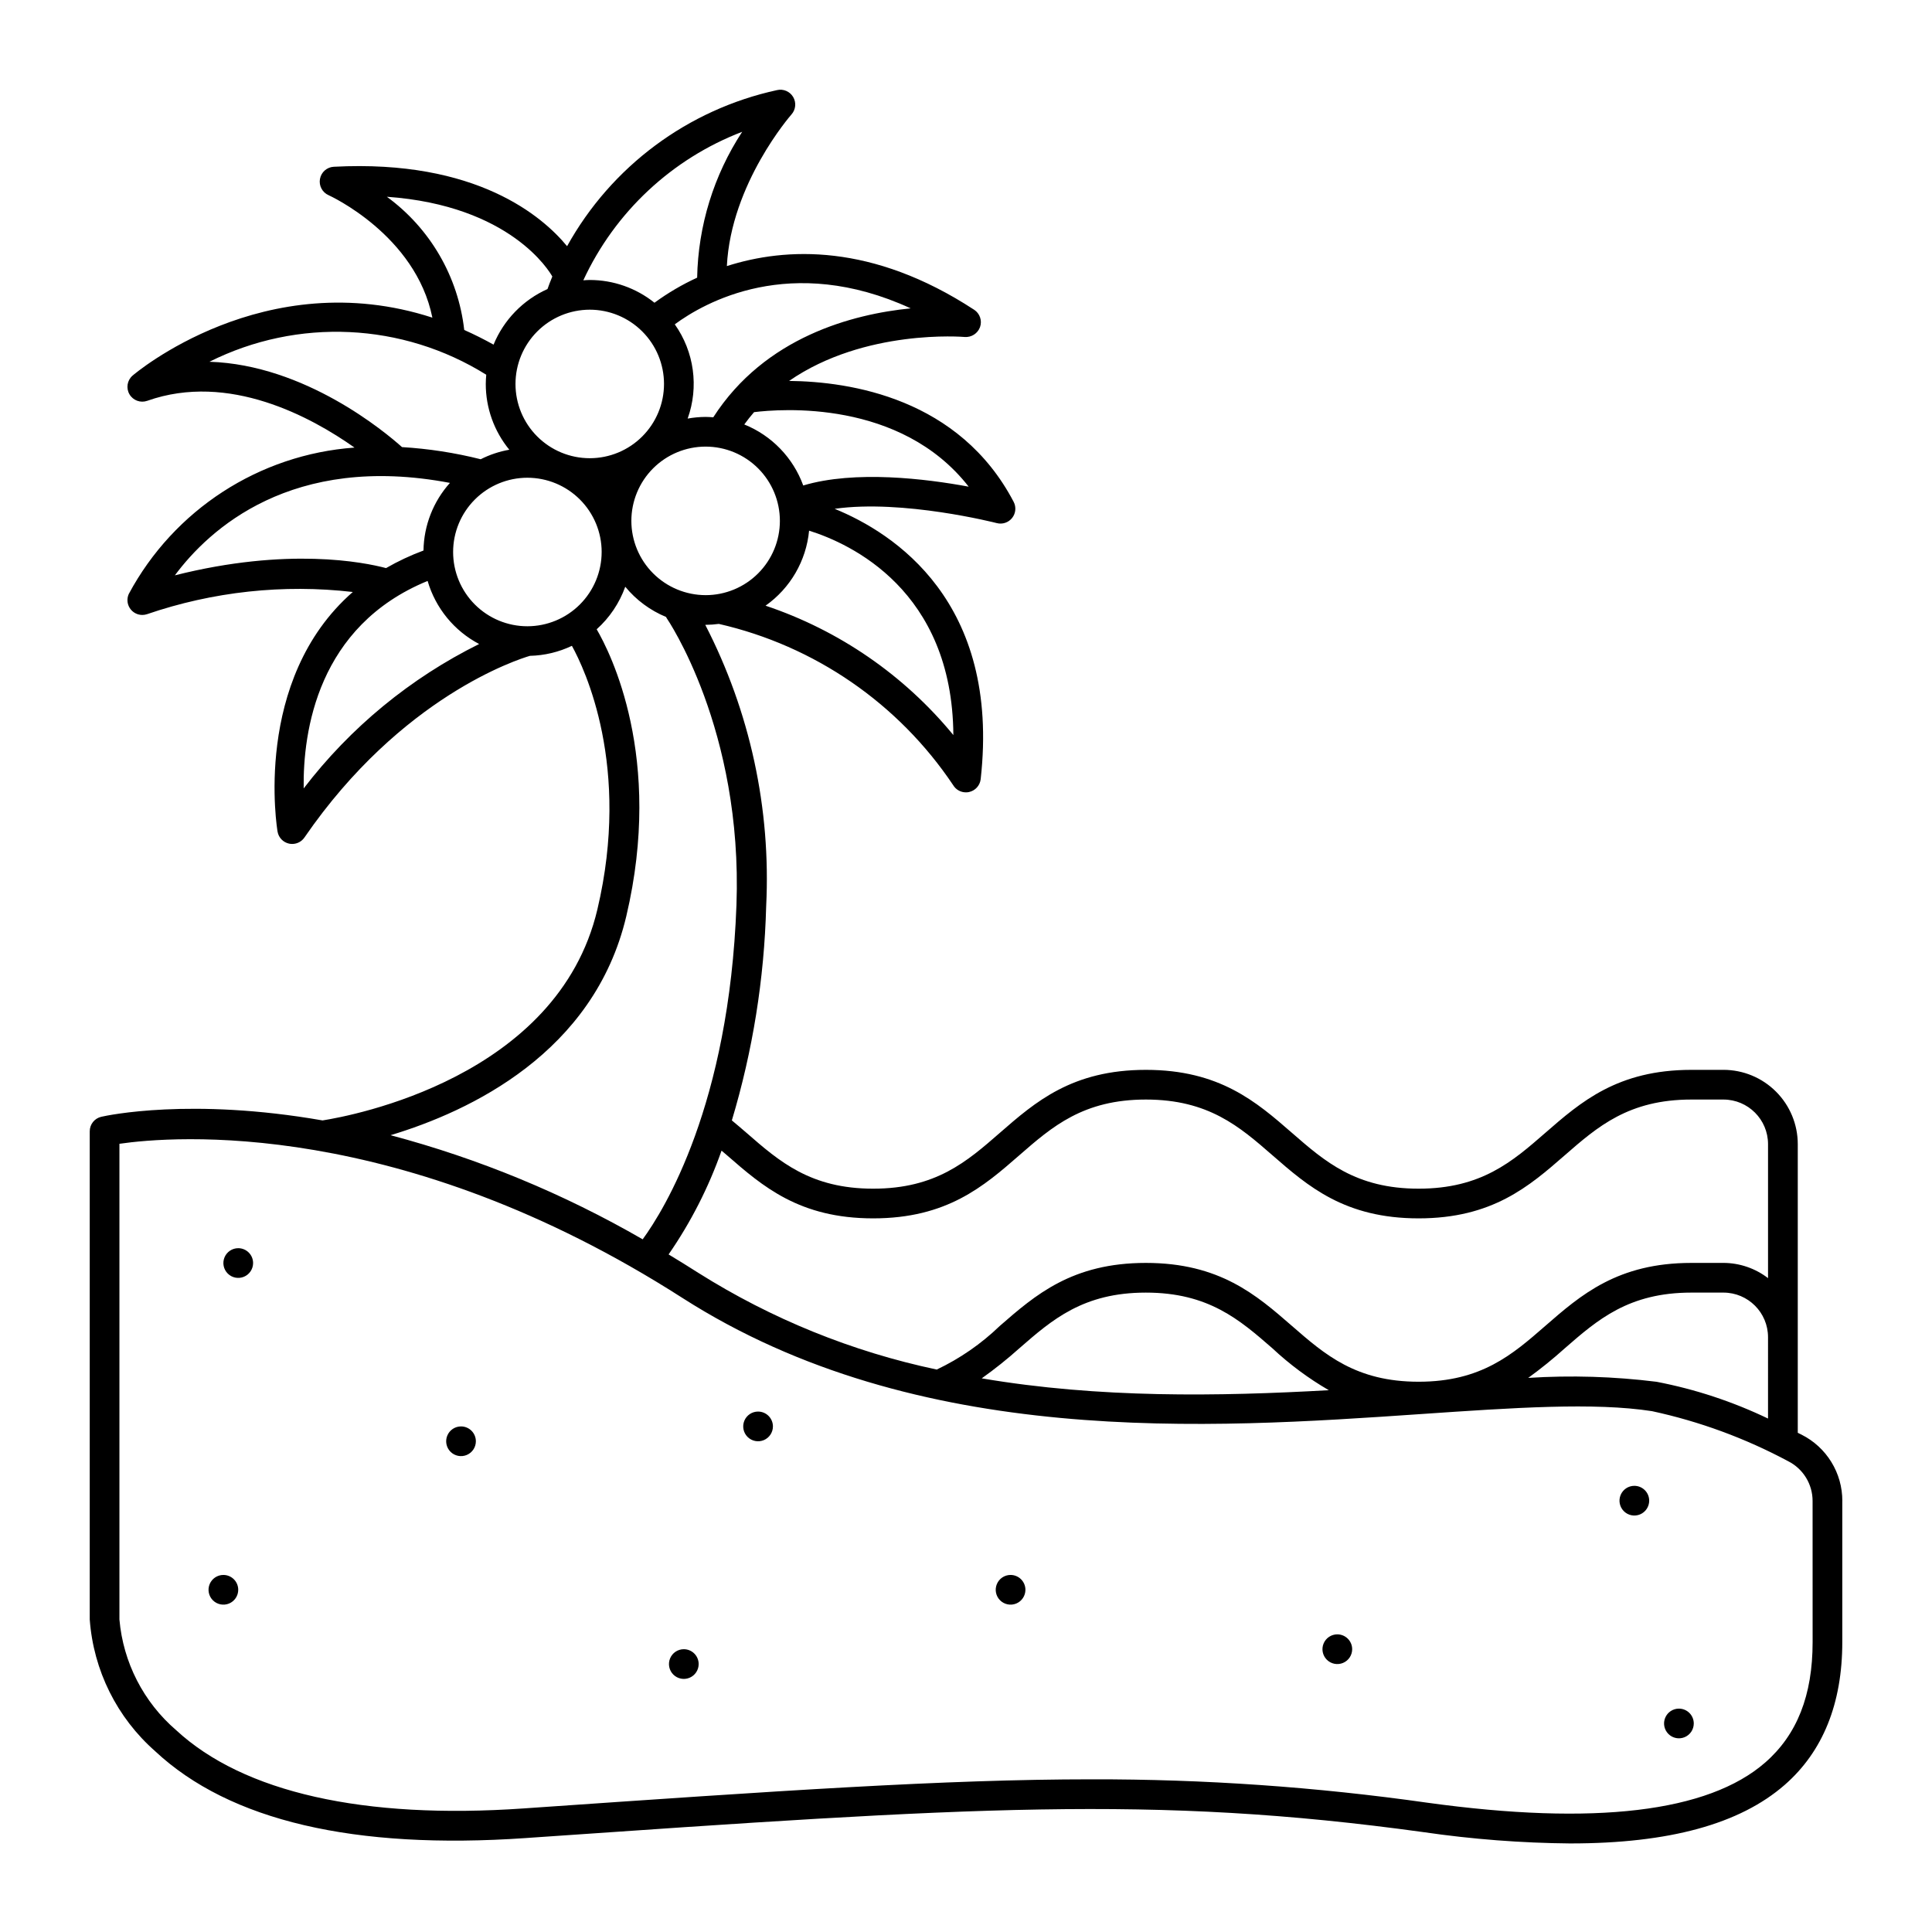
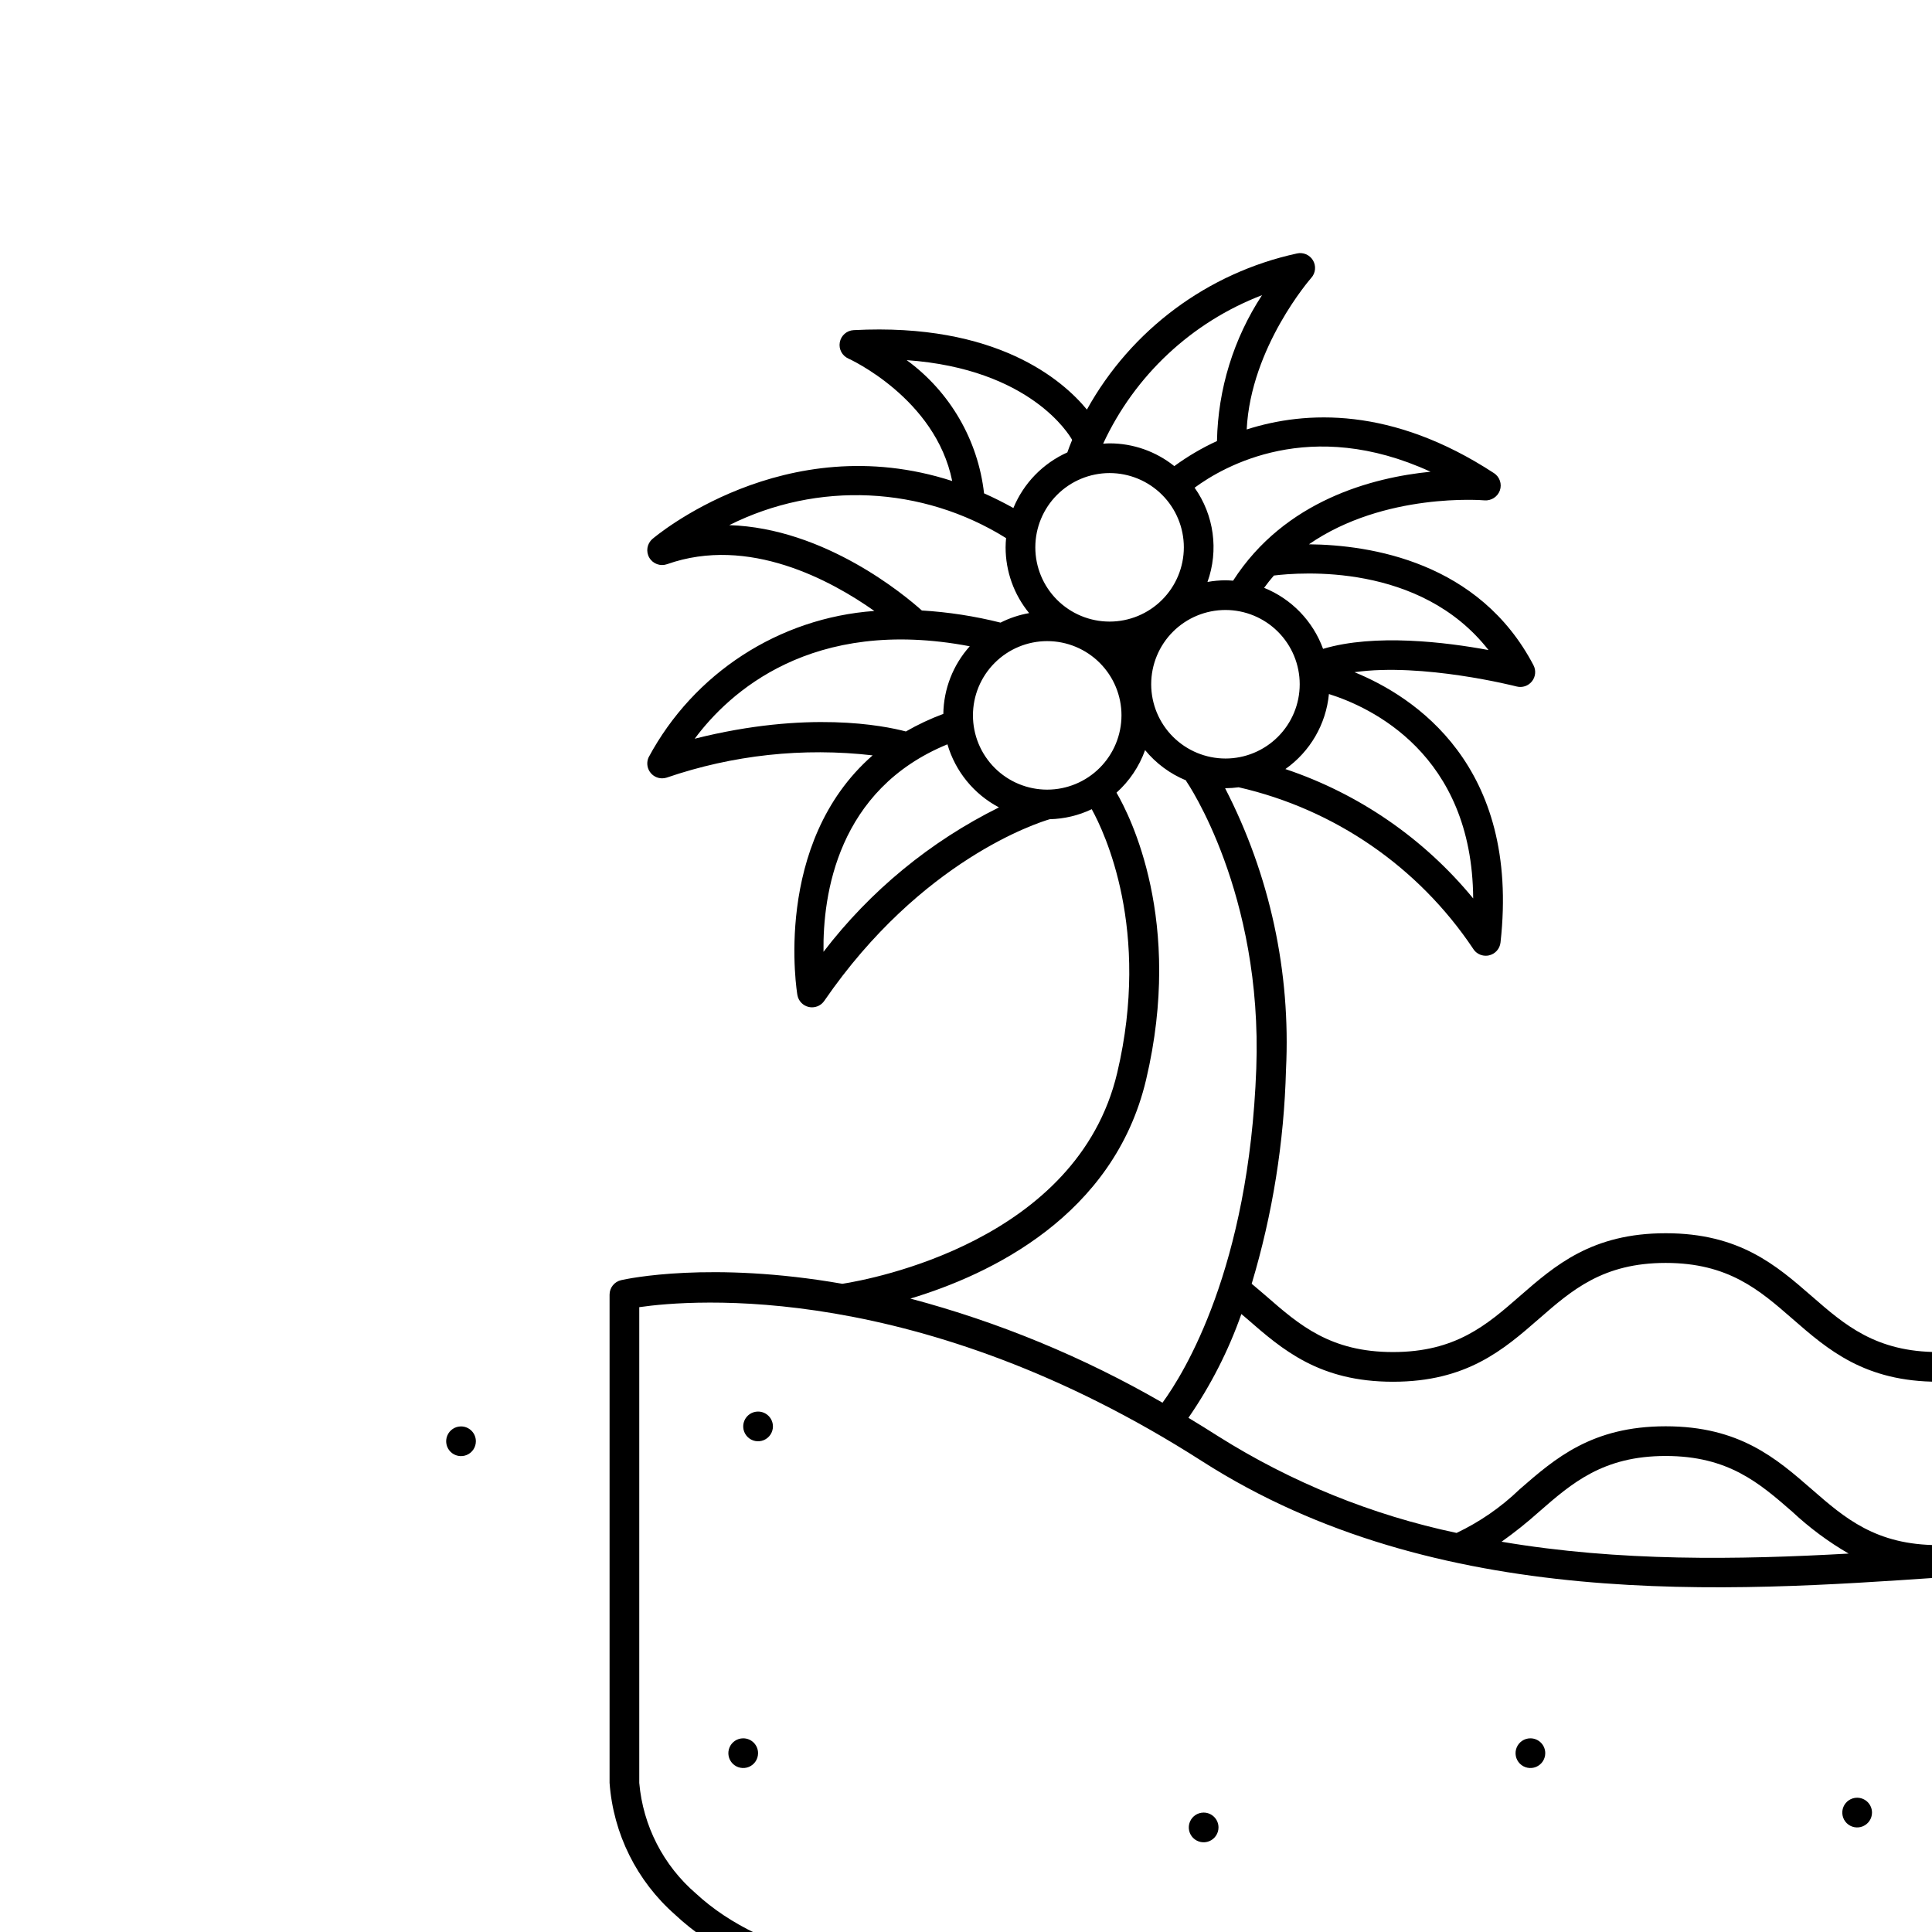
<svg xmlns="http://www.w3.org/2000/svg" fill="#000000" width="800px" height="800px" version="1.1" viewBox="144 144 512 512">
-   <path d="m270.11 525.95c0 1.594-0.957 3.027-2.43 3.637-1.469 0.609-3.164 0.273-4.289-0.852s-1.461-2.82-0.852-4.289c0.609-1.473 2.043-2.43 3.637-2.43 1.043 0 2.043 0.414 2.781 1.152s1.152 1.738 1.152 2.781zm74.785-7.871c-1.594 0-3.027 0.961-3.637 2.43-0.609 1.473-0.273 3.164 0.852 4.289 1.129 1.125 2.82 1.465 4.293 0.855 1.469-0.609 2.43-2.047 2.43-3.637 0-1.043-0.418-2.047-1.156-2.785s-1.738-1.152-2.781-1.152zm-137.76-43.297c-1.59 0-3.027 0.961-3.637 2.43-0.609 1.473-0.27 3.164 0.855 4.289 1.125 1.129 2.816 1.465 4.289 0.855 1.469-0.609 2.43-2.043 2.43-3.637 0-1.043-0.414-2.047-1.152-2.781-0.738-0.738-1.738-1.156-2.785-1.156zm369.98 62.977c-1.59 0-3.023 0.961-3.633 2.43-0.609 1.473-0.273 3.164 0.852 4.289 1.125 1.129 2.82 1.465 4.289 0.855 1.473-0.609 2.43-2.047 2.43-3.637 0-1.043-0.414-2.047-1.152-2.785-0.738-0.738-1.738-1.152-2.785-1.152zm-373.92 23.617h0.004c-1.594 0-3.027 0.957-3.637 2.43-0.609 1.473-0.273 3.164 0.852 4.289s2.82 1.461 4.289 0.855c1.473-0.609 2.43-2.047 2.43-3.637 0-1.047-0.414-2.047-1.152-2.785-0.738-0.738-1.738-1.152-2.781-1.152zm122.02 19.68h0.004c-1.594 0-3.027 0.961-3.637 2.43-0.609 1.473-0.273 3.164 0.852 4.289 1.129 1.125 2.82 1.465 4.289 0.855 1.473-0.609 2.43-2.047 2.43-3.637 0-1.047-0.414-2.047-1.152-2.785-0.738-0.738-1.738-1.152-2.781-1.152zm86.594-19.68c-1.59 0-3.023 0.957-3.633 2.43-0.609 1.473-0.273 3.164 0.852 4.289s2.82 1.461 4.289 0.855c1.473-0.609 2.43-2.047 2.43-3.637 0-1.047-0.414-2.047-1.152-2.785-0.738-0.738-1.738-1.152-2.785-1.152zm86.594 15.742c-1.59 0-3.027 0.961-3.637 2.43-0.609 1.473-0.273 3.164 0.855 4.293 1.125 1.125 2.816 1.461 4.289 0.852 1.469-0.609 2.43-2.043 2.43-3.637 0-1.043-0.414-2.043-1.152-2.781-0.738-0.738-1.742-1.156-2.785-1.156zm90.527 19.68v0.004c-1.59 0-3.027 0.957-3.637 2.43-0.609 1.469-0.27 3.164 0.855 4.289s2.816 1.461 4.289 0.852c1.469-0.609 2.43-2.043 2.43-3.637 0-1.043-0.414-2.043-1.152-2.781-0.738-0.738-1.738-1.152-2.785-1.152zm43.297-55.031v37.398c0 16.285-5.144 29.027-15.281 37.863-11.883 10.359-30.594 15.5-56.727 15.5v0.004c-13.051-0.113-26.082-1.117-38.996-3-71.938-9.914-120.1-6.586-236.46 1.469l-1.453 0.105c-45.43 3.141-78.445-4.594-98.16-22.988l0.004-0.004c-10.156-8.91-16.395-21.457-17.371-34.93v-129.39c0-1.836 1.27-3.426 3.059-3.836 1.594-0.367 23.758-5.133 58.637 0.965 7.738-1.215 62.305-11.324 72.832-55.906 8.965-37.949-3.41-63.828-6.754-69.871v0.004c-3.477 1.66-7.269 2.562-11.121 2.652-3.109 0.91-34.043 10.746-59.758 48.145-0.734 1.07-1.945 1.707-3.242 1.707-0.281 0-0.559-0.027-0.832-0.086-1.559-0.336-2.762-1.582-3.043-3.152-0.086-0.48-6.762-40.207 19.934-63.535-18.41-2.129-37.062-0.109-54.59 5.902-0.387 0.121-0.789 0.184-1.195 0.184-1.336 0-2.582-0.68-3.305-1.805-0.727-1.125-0.828-2.539-0.277-3.758 11.98-22.324 34.551-36.961 59.82-38.793-11.402-8.062-33.312-20.047-54.922-12.395-1.781 0.633-3.762-0.09-4.715-1.723-0.953-1.629-0.613-3.707 0.812-4.949 0.395-0.344 34.945-29.812 79.461-15.367-4.434-21.941-27.25-32.336-27.5-32.449-1.672-0.734-2.617-2.516-2.289-4.309 0.324-1.793 1.84-3.129 3.66-3.227 37.887-1.996 55.395 13.234 61.828 21.051 11.727-21.148 31.996-36.223 55.625-41.363 1.672-0.395 3.406 0.34 4.285 1.816 0.875 1.477 0.699 3.352-0.445 4.633-0.176 0.195-16.043 18.359-17.121 40.184 15.594-4.988 38.496-6.106 65.535 11.578v-0.004c1.512 0.992 2.156 2.883 1.559 4.59-0.617 1.691-2.281 2.766-4.078 2.625-0.332-0.031-26.484-2.207-46.523 11.645 16.289 0.164 45.133 4.617 59.508 32.043v0.004c0.723 1.379 0.562 3.055-0.406 4.273s-2.562 1.754-4.07 1.359c-0.297-0.078-24.914-6.352-42.961-3.785 15.676 6.394 43.969 24.582 38.699 71.648-0.191 1.68-1.434 3.051-3.09 3.406-0.27 0.059-0.547 0.09-0.824 0.086-1.391 0.004-2.68-0.73-3.387-1.926-14.492-21.633-36.703-36.914-62.09-42.715-1.156 0.156-2.324 0.238-3.492 0.246l-0.109-0.004v-0.004c11.863 23.004 17.434 48.734 16.145 74.586-0.504 19.238-3.562 38.324-9.094 56.754 1.309 1.098 2.621 2.195 3.906 3.316 8.719 7.598 16.953 14.777 33.547 14.777s24.832-7.176 33.547-14.777c9.43-8.219 19.18-16.711 38.723-16.711 19.543 0 29.293 8.496 38.727 16.711 8.723 7.598 16.957 14.777 33.551 14.777s24.836-7.176 33.555-14.777c9.434-8.219 19.184-16.711 38.727-16.711l8.516-0.004c5.219 0.008 10.219 2.082 13.91 5.773 3.688 3.688 5.766 8.691 5.769 13.91v76.5c0.332 0.168 0.699 0.344 1.023 0.508 3.25 1.637 5.981 4.148 7.883 7.25 1.906 3.098 2.91 6.668 2.902 10.309zm-19.68-43.406c-0.008-6.519-5.289-11.801-11.809-11.809h-8.516c-16.594 0-24.832 7.176-33.551 14.777-3.086 2.777-6.316 5.394-9.68 7.828 11.348-0.723 22.734-0.375 34.02 1.031 10.223 1.965 20.148 5.238 29.535 9.742zm-277.33-49.426c-3.434 9.75-8.152 18.996-14.031 27.5 2.602 1.566 5.223 3.191 7.863 4.875 19.383 12.219 40.781 20.898 63.199 25.637 6.152-2.922 11.789-6.824 16.695-11.551 9.43-8.219 19.18-16.711 38.723-16.711 19.543 0 29.293 8.496 38.727 16.711 8.723 7.598 16.957 14.777 33.551 14.777s24.836-7.176 33.555-14.777c9.434-8.219 19.184-16.711 38.727-16.711l8.512-0.004c4.273 0.016 8.422 1.434 11.809 4.039v-35.52c-0.008-6.519-5.289-11.801-11.809-11.809h-8.516c-16.594 0-24.832 7.176-33.551 14.777-9.434 8.219-19.184 16.711-38.73 16.711s-29.293-8.492-38.723-16.711c-8.723-7.598-16.957-14.777-33.551-14.777s-24.832 7.176-33.547 14.777c-9.43 8.219-19.18 16.711-38.723 16.711-19.547 0-29.297-8.492-38.727-16.711-0.477-0.418-0.973-0.82-1.453-1.234zm146 52.395c-8.723-7.598-16.961-14.777-33.555-14.777s-24.832 7.176-33.547 14.777c-3.164 2.832-6.484 5.488-9.945 7.945 31.18 5.305 62.781 4.785 91.98 3.141-5.379-3.117-10.391-6.84-14.934-11.086zm-150.22-199.61c5.219 0 10.223-2.074 13.914-5.766 3.691-3.691 5.766-8.695 5.766-13.914 0-5.223-2.074-10.227-5.766-13.918-3.691-3.691-8.695-5.766-13.914-5.766s-10.227 2.074-13.918 5.766c-3.688 3.691-5.762 8.695-5.762 13.918 0.004 5.215 2.082 10.219 5.769 13.906 3.691 3.691 8.691 5.766 13.91 5.773zm-27.551-11.43v-0.004c0-5.219-2.074-10.223-5.766-13.914-3.691-3.691-8.695-5.766-13.918-5.766-5.219 0-10.223 2.074-13.914 5.766-3.691 3.691-5.766 8.695-5.766 13.914s2.074 10.227 5.766 13.918c3.691 3.691 8.695 5.762 13.914 5.762 5.219-0.004 10.223-2.082 13.91-5.769 3.691-3.691 5.766-8.691 5.773-13.91zm-22.836-44.539c0 5.219 2.07 10.227 5.762 13.914 3.691 3.691 8.695 5.766 13.918 5.766 5.219 0 10.223-2.074 13.914-5.766 3.691-3.688 5.766-8.695 5.766-13.914s-2.074-10.227-5.766-13.914c-3.691-3.691-8.695-5.766-13.914-5.766-5.219 0.008-10.223 2.082-13.91 5.769-3.691 3.691-5.766 8.691-5.769 13.91zm77.809 38.883c-0.766 7.992-4.981 15.25-11.539 19.879 19.48 6.527 36.727 18.41 49.77 34.285-0.254-38.359-27.258-50.723-38.23-54.168zm-14.586-31.41c-0.898 1.027-1.758 2.125-2.59 3.262 7.262 2.934 12.941 8.812 15.625 16.172 13.711-4.106 32.609-1.773 43.844 0.316-18.105-23.191-50.008-20.602-56.879-19.75zm-21.008-23.273c5.148 7.269 6.422 16.594 3.41 24.977 1.57-0.285 3.164-0.434 4.762-0.441 0.684 0 1.355 0.055 2.027 0.102 13.723-21.332 37.02-27.355 52.32-28.871-31.879-14.648-54.781-1.473-62.52 4.234zm-24.242-11.668c0.566-0.035 1.129-0.086 1.707-0.086 6.234 0 12.289 2.129 17.152 6.031 3.535-2.59 7.324-4.816 11.309-6.644 0.262-13.754 4.398-27.152 11.938-38.656-18.621 7.141-33.723 21.258-42.105 39.355zm-31.555 13.164c2.566 1.137 5.156 2.43 7.769 3.883v0.004c2.703-6.562 7.82-11.836 14.297-14.734 0.301-0.859 0.719-1.98 1.277-3.32-0.703-1.27-11.027-18.809-43.848-21.137 11.477 8.379 18.91 21.188 20.504 35.309zm-67.535 8.422c25.344 0.797 46.613 18.648 51.039 22.613v0.004c7.039 0.422 14.023 1.5 20.859 3.219 2.391-1.211 4.945-2.059 7.582-2.523-4.035-4.91-6.242-11.074-6.238-17.43 0-0.828 0.055-1.637 0.125-2.445-22.188-13.844-49.98-15.145-73.367-3.434zm46.816 54.68c3.172-1.824 6.488-3.383 9.922-4.656 0.094-6.621 2.582-12.988 7.008-17.922-41.957-7.981-63.883 12.367-72.895 24.5 29.906-7.543 50.074-3.481 55.965-1.922zm24.668 20.121c-6.629-3.492-11.555-9.523-13.656-16.715-29.148 11.949-33.055 39.859-32.844 54.988 12.367-16.148 28.277-29.242 46.5-38.273zm-23.473 130.17c23.391 6.215 45.855 15.492 66.812 27.594 5.758-7.891 22.91-35.633 24.852-88.555 1.703-46.629-18.34-75.852-18.543-76.145-0.047-0.07-0.055-0.152-0.098-0.223v-0.004c-4.215-1.738-7.934-4.492-10.828-8.016-1.547 4.332-4.152 8.207-7.574 11.277 3.582 6.133 17.777 33.988 7.844 76.059-8.547 36.176-41.445 51.684-62.465 58.012zm376.85 96.934c0.008-4.457-2.5-8.535-6.481-10.543-11.348-6.078-23.488-10.543-36.07-13.258-15.316-2.379-36.586-0.922-61.223 0.766-56.301 3.859-133.41 9.137-195.77-30.797-74.832-47.918-135.14-42.855-149.16-40.828v126.07c0.988 11.371 6.391 21.902 15.051 29.344 17.828 16.484 49.656 23.672 92.062 20.723l1.453-0.102c65.926-4.559 110.07-7.613 149.08-7.613h-0.004c29.781-0.059 59.527 2.016 89.012 6.203 44.27 6.106 74.375 2.523 89.473-10.637 8.469-7.383 12.586-17.828 12.586-31.934z" />
+   <path d="m270.11 525.95c0 1.594-0.957 3.027-2.43 3.637-1.469 0.609-3.164 0.273-4.289-0.852s-1.461-2.82-0.852-4.289c0.609-1.473 2.043-2.43 3.637-2.43 1.043 0 2.043 0.414 2.781 1.152s1.152 1.738 1.152 2.781zm74.785-7.871c-1.594 0-3.027 0.961-3.637 2.43-0.609 1.473-0.273 3.164 0.852 4.289 1.129 1.125 2.82 1.465 4.293 0.855 1.469-0.609 2.43-2.047 2.43-3.637 0-1.043-0.418-2.047-1.156-2.785s-1.738-1.152-2.781-1.152zc-1.59 0-3.027 0.961-3.637 2.43-0.609 1.473-0.27 3.164 0.855 4.289 1.125 1.129 2.816 1.465 4.289 0.855 1.469-0.609 2.43-2.043 2.43-3.637 0-1.043-0.414-2.047-1.152-2.781-0.738-0.738-1.738-1.156-2.785-1.156zm369.98 62.977c-1.59 0-3.023 0.961-3.633 2.43-0.609 1.473-0.273 3.164 0.852 4.289 1.125 1.129 2.82 1.465 4.289 0.855 1.473-0.609 2.43-2.047 2.43-3.637 0-1.043-0.414-2.047-1.152-2.785-0.738-0.738-1.738-1.152-2.785-1.152zm-373.92 23.617h0.004c-1.594 0-3.027 0.957-3.637 2.43-0.609 1.473-0.273 3.164 0.852 4.289s2.82 1.461 4.289 0.855c1.473-0.609 2.43-2.047 2.43-3.637 0-1.047-0.414-2.047-1.152-2.785-0.738-0.738-1.738-1.152-2.781-1.152zm122.02 19.68h0.004c-1.594 0-3.027 0.961-3.637 2.43-0.609 1.473-0.273 3.164 0.852 4.289 1.129 1.125 2.82 1.465 4.289 0.855 1.473-0.609 2.43-2.047 2.43-3.637 0-1.047-0.414-2.047-1.152-2.785-0.738-0.738-1.738-1.152-2.781-1.152zm86.594-19.68c-1.59 0-3.023 0.957-3.633 2.43-0.609 1.473-0.273 3.164 0.852 4.289s2.82 1.461 4.289 0.855c1.473-0.609 2.43-2.047 2.43-3.637 0-1.047-0.414-2.047-1.152-2.785-0.738-0.738-1.738-1.152-2.785-1.152zm86.594 15.742c-1.59 0-3.027 0.961-3.637 2.43-0.609 1.473-0.273 3.164 0.855 4.293 1.125 1.125 2.816 1.461 4.289 0.852 1.469-0.609 2.43-2.043 2.43-3.637 0-1.043-0.414-2.043-1.152-2.781-0.738-0.738-1.742-1.156-2.785-1.156zm90.527 19.68v0.004c-1.59 0-3.027 0.957-3.637 2.43-0.609 1.469-0.27 3.164 0.855 4.289s2.816 1.461 4.289 0.852c1.469-0.609 2.43-2.043 2.43-3.637 0-1.043-0.414-2.043-1.152-2.781-0.738-0.738-1.738-1.152-2.785-1.152zm43.297-55.031v37.398c0 16.285-5.144 29.027-15.281 37.863-11.883 10.359-30.594 15.5-56.727 15.5v0.004c-13.051-0.113-26.082-1.117-38.996-3-71.938-9.914-120.1-6.586-236.46 1.469l-1.453 0.105c-45.43 3.141-78.445-4.594-98.16-22.988l0.004-0.004c-10.156-8.91-16.395-21.457-17.371-34.93v-129.39c0-1.836 1.27-3.426 3.059-3.836 1.594-0.367 23.758-5.133 58.637 0.965 7.738-1.215 62.305-11.324 72.832-55.906 8.965-37.949-3.41-63.828-6.754-69.871v0.004c-3.477 1.66-7.269 2.562-11.121 2.652-3.109 0.91-34.043 10.746-59.758 48.145-0.734 1.07-1.945 1.707-3.242 1.707-0.281 0-0.559-0.027-0.832-0.086-1.559-0.336-2.762-1.582-3.043-3.152-0.086-0.48-6.762-40.207 19.934-63.535-18.41-2.129-37.062-0.109-54.59 5.902-0.387 0.121-0.789 0.184-1.195 0.184-1.336 0-2.582-0.68-3.305-1.805-0.727-1.125-0.828-2.539-0.277-3.758 11.98-22.324 34.551-36.961 59.82-38.793-11.402-8.062-33.312-20.047-54.922-12.395-1.781 0.633-3.762-0.09-4.715-1.723-0.953-1.629-0.613-3.707 0.812-4.949 0.395-0.344 34.945-29.812 79.461-15.367-4.434-21.941-27.25-32.336-27.5-32.449-1.672-0.734-2.617-2.516-2.289-4.309 0.324-1.793 1.84-3.129 3.66-3.227 37.887-1.996 55.395 13.234 61.828 21.051 11.727-21.148 31.996-36.223 55.625-41.363 1.672-0.395 3.406 0.34 4.285 1.816 0.875 1.477 0.699 3.352-0.445 4.633-0.176 0.195-16.043 18.359-17.121 40.184 15.594-4.988 38.496-6.106 65.535 11.578v-0.004c1.512 0.992 2.156 2.883 1.559 4.59-0.617 1.691-2.281 2.766-4.078 2.625-0.332-0.031-26.484-2.207-46.523 11.645 16.289 0.164 45.133 4.617 59.508 32.043v0.004c0.723 1.379 0.562 3.055-0.406 4.273s-2.562 1.754-4.07 1.359c-0.297-0.078-24.914-6.352-42.961-3.785 15.676 6.394 43.969 24.582 38.699 71.648-0.191 1.68-1.434 3.051-3.09 3.406-0.27 0.059-0.547 0.09-0.824 0.086-1.391 0.004-2.68-0.73-3.387-1.926-14.492-21.633-36.703-36.914-62.09-42.715-1.156 0.156-2.324 0.238-3.492 0.246l-0.109-0.004v-0.004c11.863 23.004 17.434 48.734 16.145 74.586-0.504 19.238-3.562 38.324-9.094 56.754 1.309 1.098 2.621 2.195 3.906 3.316 8.719 7.598 16.953 14.777 33.547 14.777s24.832-7.176 33.547-14.777c9.43-8.219 19.18-16.711 38.723-16.711 19.543 0 29.293 8.496 38.727 16.711 8.723 7.598 16.957 14.777 33.551 14.777s24.836-7.176 33.555-14.777c9.434-8.219 19.184-16.711 38.727-16.711l8.516-0.004c5.219 0.008 10.219 2.082 13.91 5.773 3.688 3.688 5.766 8.691 5.769 13.91v76.5c0.332 0.168 0.699 0.344 1.023 0.508 3.25 1.637 5.981 4.148 7.883 7.25 1.906 3.098 2.91 6.668 2.902 10.309zm-19.68-43.406c-0.008-6.519-5.289-11.801-11.809-11.809h-8.516c-16.594 0-24.832 7.176-33.551 14.777-3.086 2.777-6.316 5.394-9.68 7.828 11.348-0.723 22.734-0.375 34.02 1.031 10.223 1.965 20.148 5.238 29.535 9.742zm-277.33-49.426c-3.434 9.75-8.152 18.996-14.031 27.5 2.602 1.566 5.223 3.191 7.863 4.875 19.383 12.219 40.781 20.898 63.199 25.637 6.152-2.922 11.789-6.824 16.695-11.551 9.43-8.219 19.18-16.711 38.723-16.711 19.543 0 29.293 8.496 38.727 16.711 8.723 7.598 16.957 14.777 33.551 14.777s24.836-7.176 33.555-14.777c9.434-8.219 19.184-16.711 38.727-16.711l8.512-0.004c4.273 0.016 8.422 1.434 11.809 4.039v-35.52c-0.008-6.519-5.289-11.801-11.809-11.809h-8.516c-16.594 0-24.832 7.176-33.551 14.777-9.434 8.219-19.184 16.711-38.73 16.711s-29.293-8.492-38.723-16.711c-8.723-7.598-16.957-14.777-33.551-14.777s-24.832 7.176-33.547 14.777c-9.43 8.219-19.18 16.711-38.723 16.711-19.547 0-29.297-8.492-38.727-16.711-0.477-0.418-0.973-0.82-1.453-1.234zm146 52.395c-8.723-7.598-16.961-14.777-33.555-14.777s-24.832 7.176-33.547 14.777c-3.164 2.832-6.484 5.488-9.945 7.945 31.18 5.305 62.781 4.785 91.98 3.141-5.379-3.117-10.391-6.84-14.934-11.086zm-150.22-199.61c5.219 0 10.223-2.074 13.914-5.766 3.691-3.691 5.766-8.695 5.766-13.914 0-5.223-2.074-10.227-5.766-13.918-3.691-3.691-8.695-5.766-13.914-5.766s-10.227 2.074-13.918 5.766c-3.688 3.691-5.762 8.695-5.762 13.918 0.004 5.215 2.082 10.219 5.769 13.906 3.691 3.691 8.691 5.766 13.91 5.773zm-27.551-11.43v-0.004c0-5.219-2.074-10.223-5.766-13.914-3.691-3.691-8.695-5.766-13.918-5.766-5.219 0-10.223 2.074-13.914 5.766-3.691 3.691-5.766 8.695-5.766 13.914s2.074 10.227 5.766 13.918c3.691 3.691 8.695 5.762 13.914 5.762 5.219-0.004 10.223-2.082 13.91-5.769 3.691-3.691 5.766-8.691 5.773-13.91zm-22.836-44.539c0 5.219 2.07 10.227 5.762 13.914 3.691 3.691 8.695 5.766 13.918 5.766 5.219 0 10.223-2.074 13.914-5.766 3.691-3.688 5.766-8.695 5.766-13.914s-2.074-10.227-5.766-13.914c-3.691-3.691-8.695-5.766-13.914-5.766-5.219 0.008-10.223 2.082-13.91 5.769-3.691 3.691-5.766 8.691-5.769 13.91zm77.809 38.883c-0.766 7.992-4.981 15.25-11.539 19.879 19.48 6.527 36.727 18.41 49.77 34.285-0.254-38.359-27.258-50.723-38.23-54.168zm-14.586-31.41c-0.898 1.027-1.758 2.125-2.59 3.262 7.262 2.934 12.941 8.812 15.625 16.172 13.711-4.106 32.609-1.773 43.844 0.316-18.105-23.191-50.008-20.602-56.879-19.75zm-21.008-23.273c5.148 7.269 6.422 16.594 3.41 24.977 1.57-0.285 3.164-0.434 4.762-0.441 0.684 0 1.355 0.055 2.027 0.102 13.723-21.332 37.02-27.355 52.32-28.871-31.879-14.648-54.781-1.473-62.52 4.234zm-24.242-11.668c0.566-0.035 1.129-0.086 1.707-0.086 6.234 0 12.289 2.129 17.152 6.031 3.535-2.59 7.324-4.816 11.309-6.644 0.262-13.754 4.398-27.152 11.938-38.656-18.621 7.141-33.723 21.258-42.105 39.355zm-31.555 13.164c2.566 1.137 5.156 2.43 7.769 3.883v0.004c2.703-6.562 7.82-11.836 14.297-14.734 0.301-0.859 0.719-1.98 1.277-3.32-0.703-1.27-11.027-18.809-43.848-21.137 11.477 8.379 18.91 21.188 20.504 35.309zm-67.535 8.422c25.344 0.797 46.613 18.648 51.039 22.613v0.004c7.039 0.422 14.023 1.5 20.859 3.219 2.391-1.211 4.945-2.059 7.582-2.523-4.035-4.91-6.242-11.074-6.238-17.43 0-0.828 0.055-1.637 0.125-2.445-22.188-13.844-49.98-15.145-73.367-3.434zm46.816 54.68c3.172-1.824 6.488-3.383 9.922-4.656 0.094-6.621 2.582-12.988 7.008-17.922-41.957-7.981-63.883 12.367-72.895 24.5 29.906-7.543 50.074-3.481 55.965-1.922zm24.668 20.121c-6.629-3.492-11.555-9.523-13.656-16.715-29.148 11.949-33.055 39.859-32.844 54.988 12.367-16.148 28.277-29.242 46.5-38.273zm-23.473 130.17c23.391 6.215 45.855 15.492 66.812 27.594 5.758-7.891 22.91-35.633 24.852-88.555 1.703-46.629-18.34-75.852-18.543-76.145-0.047-0.07-0.055-0.152-0.098-0.223v-0.004c-4.215-1.738-7.934-4.492-10.828-8.016-1.547 4.332-4.152 8.207-7.574 11.277 3.582 6.133 17.777 33.988 7.844 76.059-8.547 36.176-41.445 51.684-62.465 58.012zm376.85 96.934c0.008-4.457-2.5-8.535-6.481-10.543-11.348-6.078-23.488-10.543-36.07-13.258-15.316-2.379-36.586-0.922-61.223 0.766-56.301 3.859-133.41 9.137-195.77-30.797-74.832-47.918-135.14-42.855-149.16-40.828v126.07c0.988 11.371 6.391 21.902 15.051 29.344 17.828 16.484 49.656 23.672 92.062 20.723l1.453-0.102c65.926-4.559 110.07-7.613 149.08-7.613h-0.004c29.781-0.059 59.527 2.016 89.012 6.203 44.27 6.106 74.375 2.523 89.473-10.637 8.469-7.383 12.586-17.828 12.586-31.934z" />
</svg>